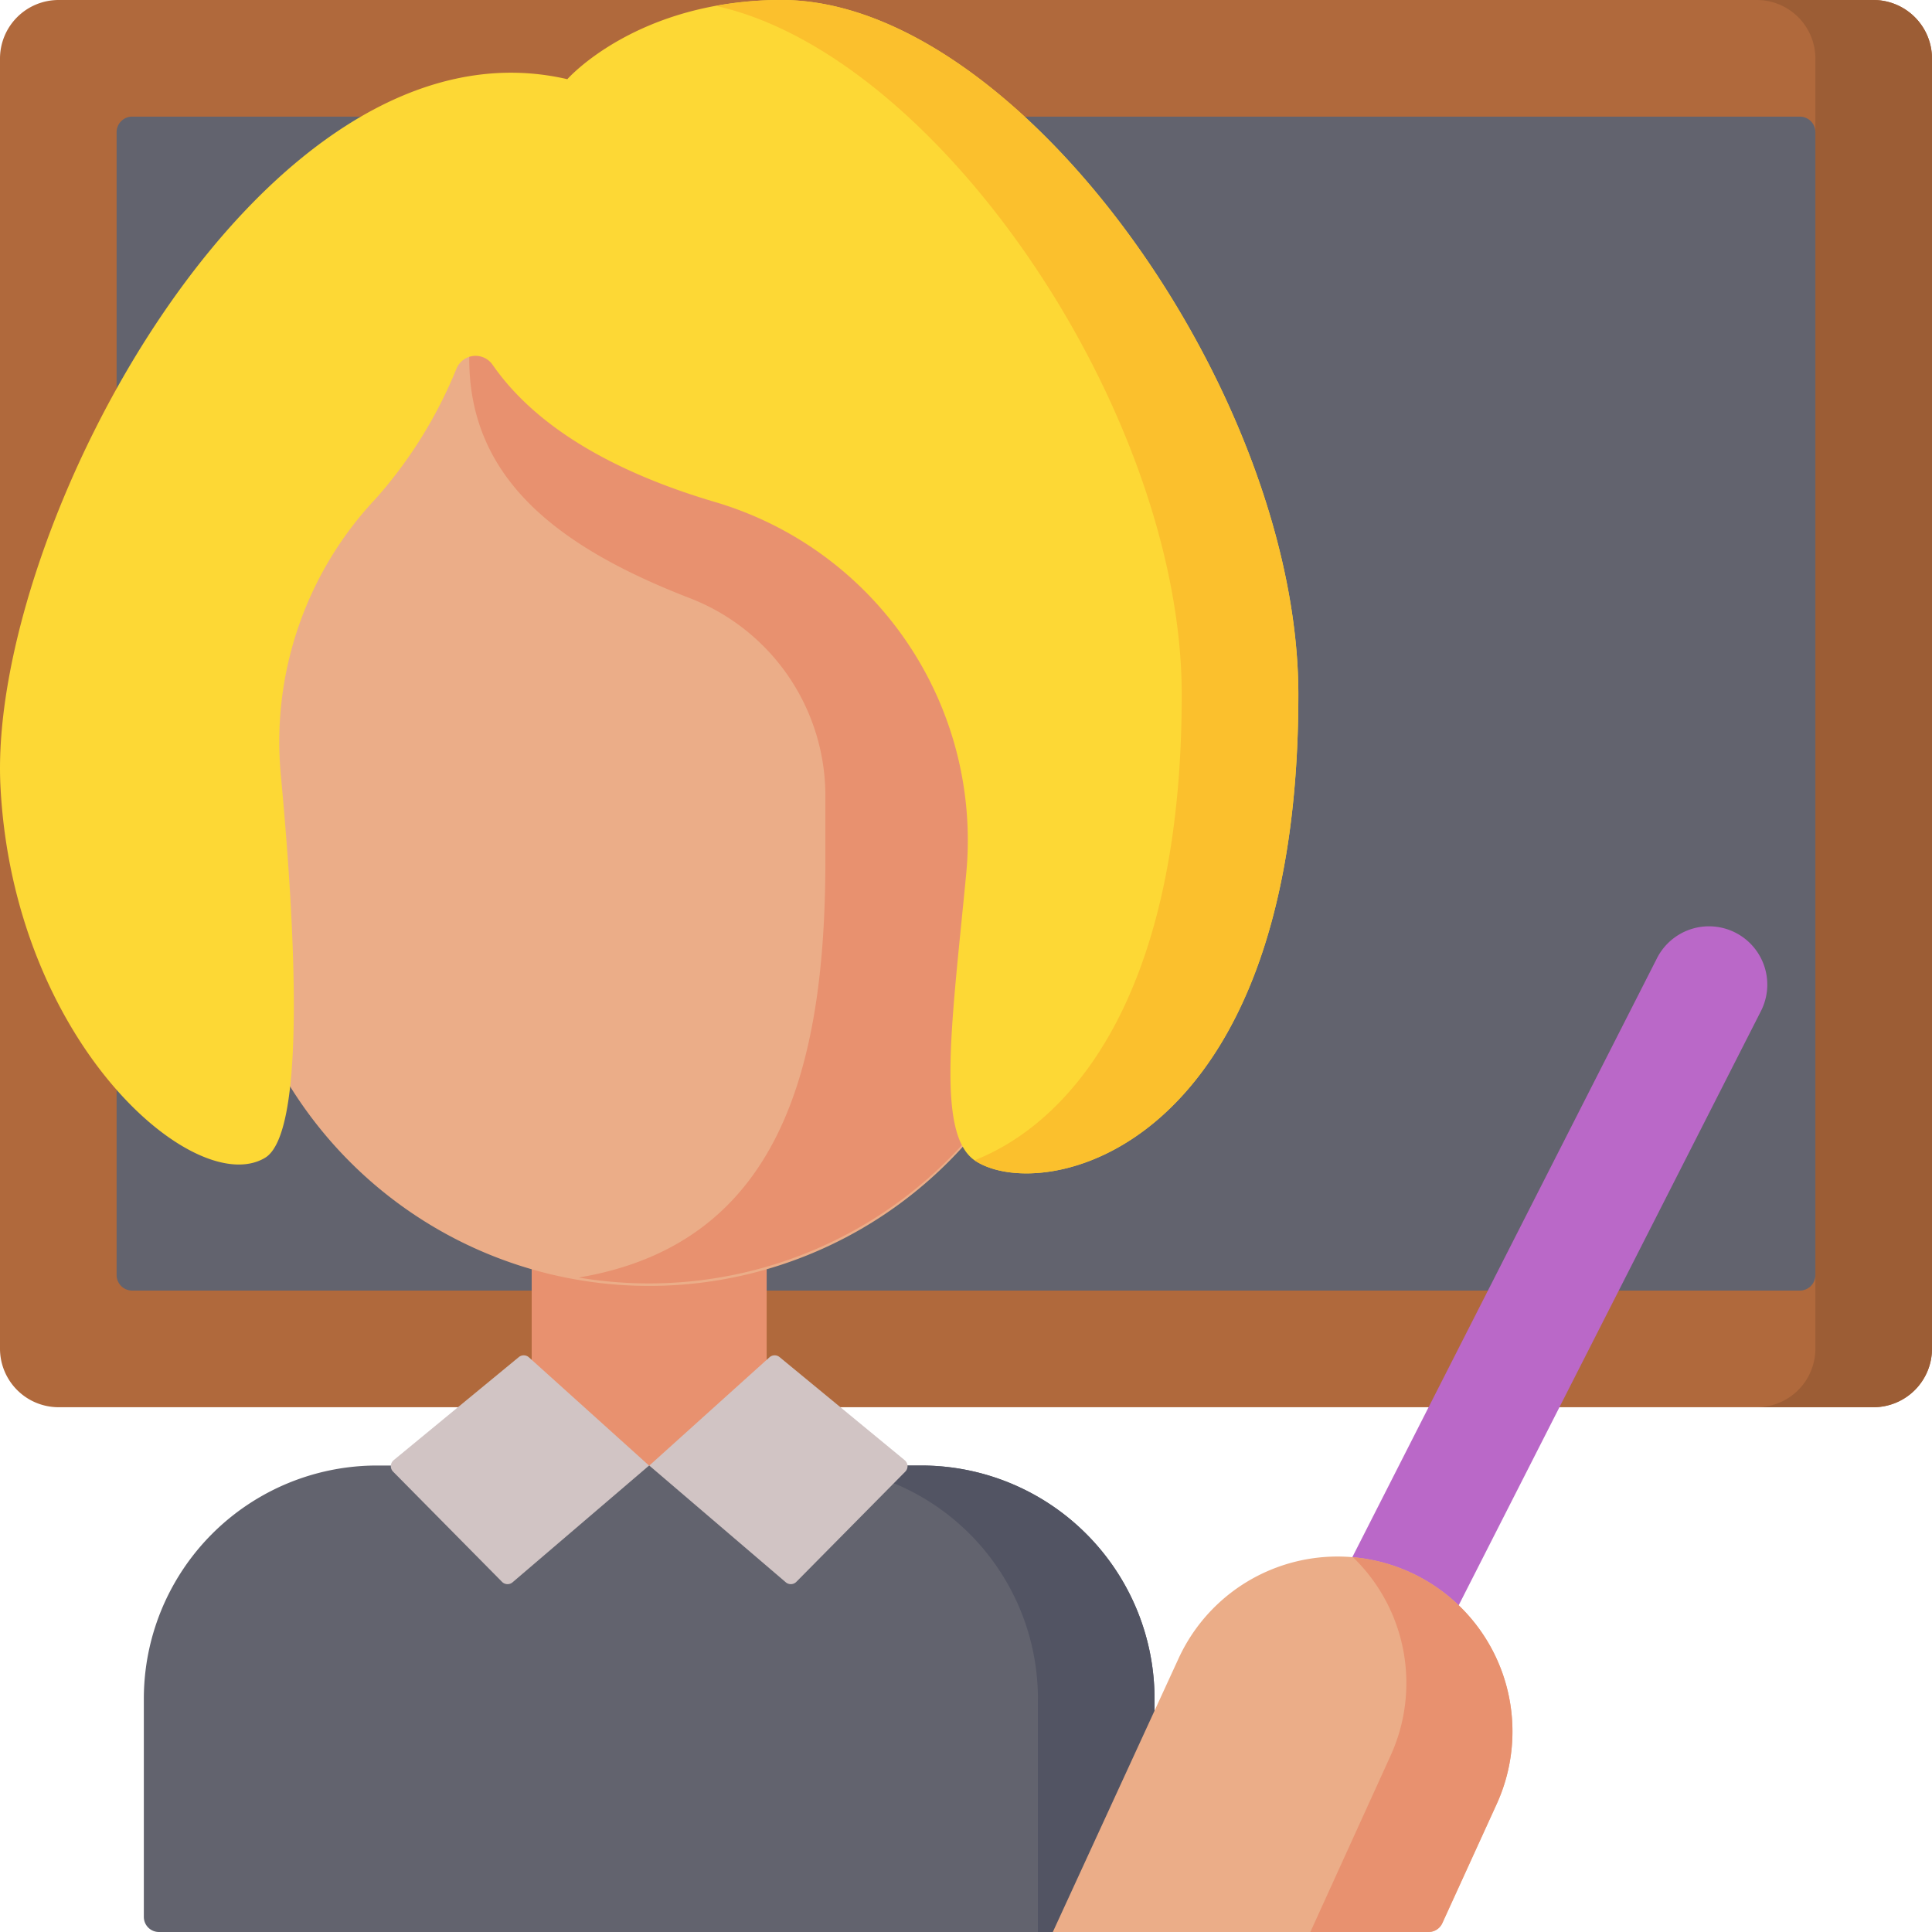
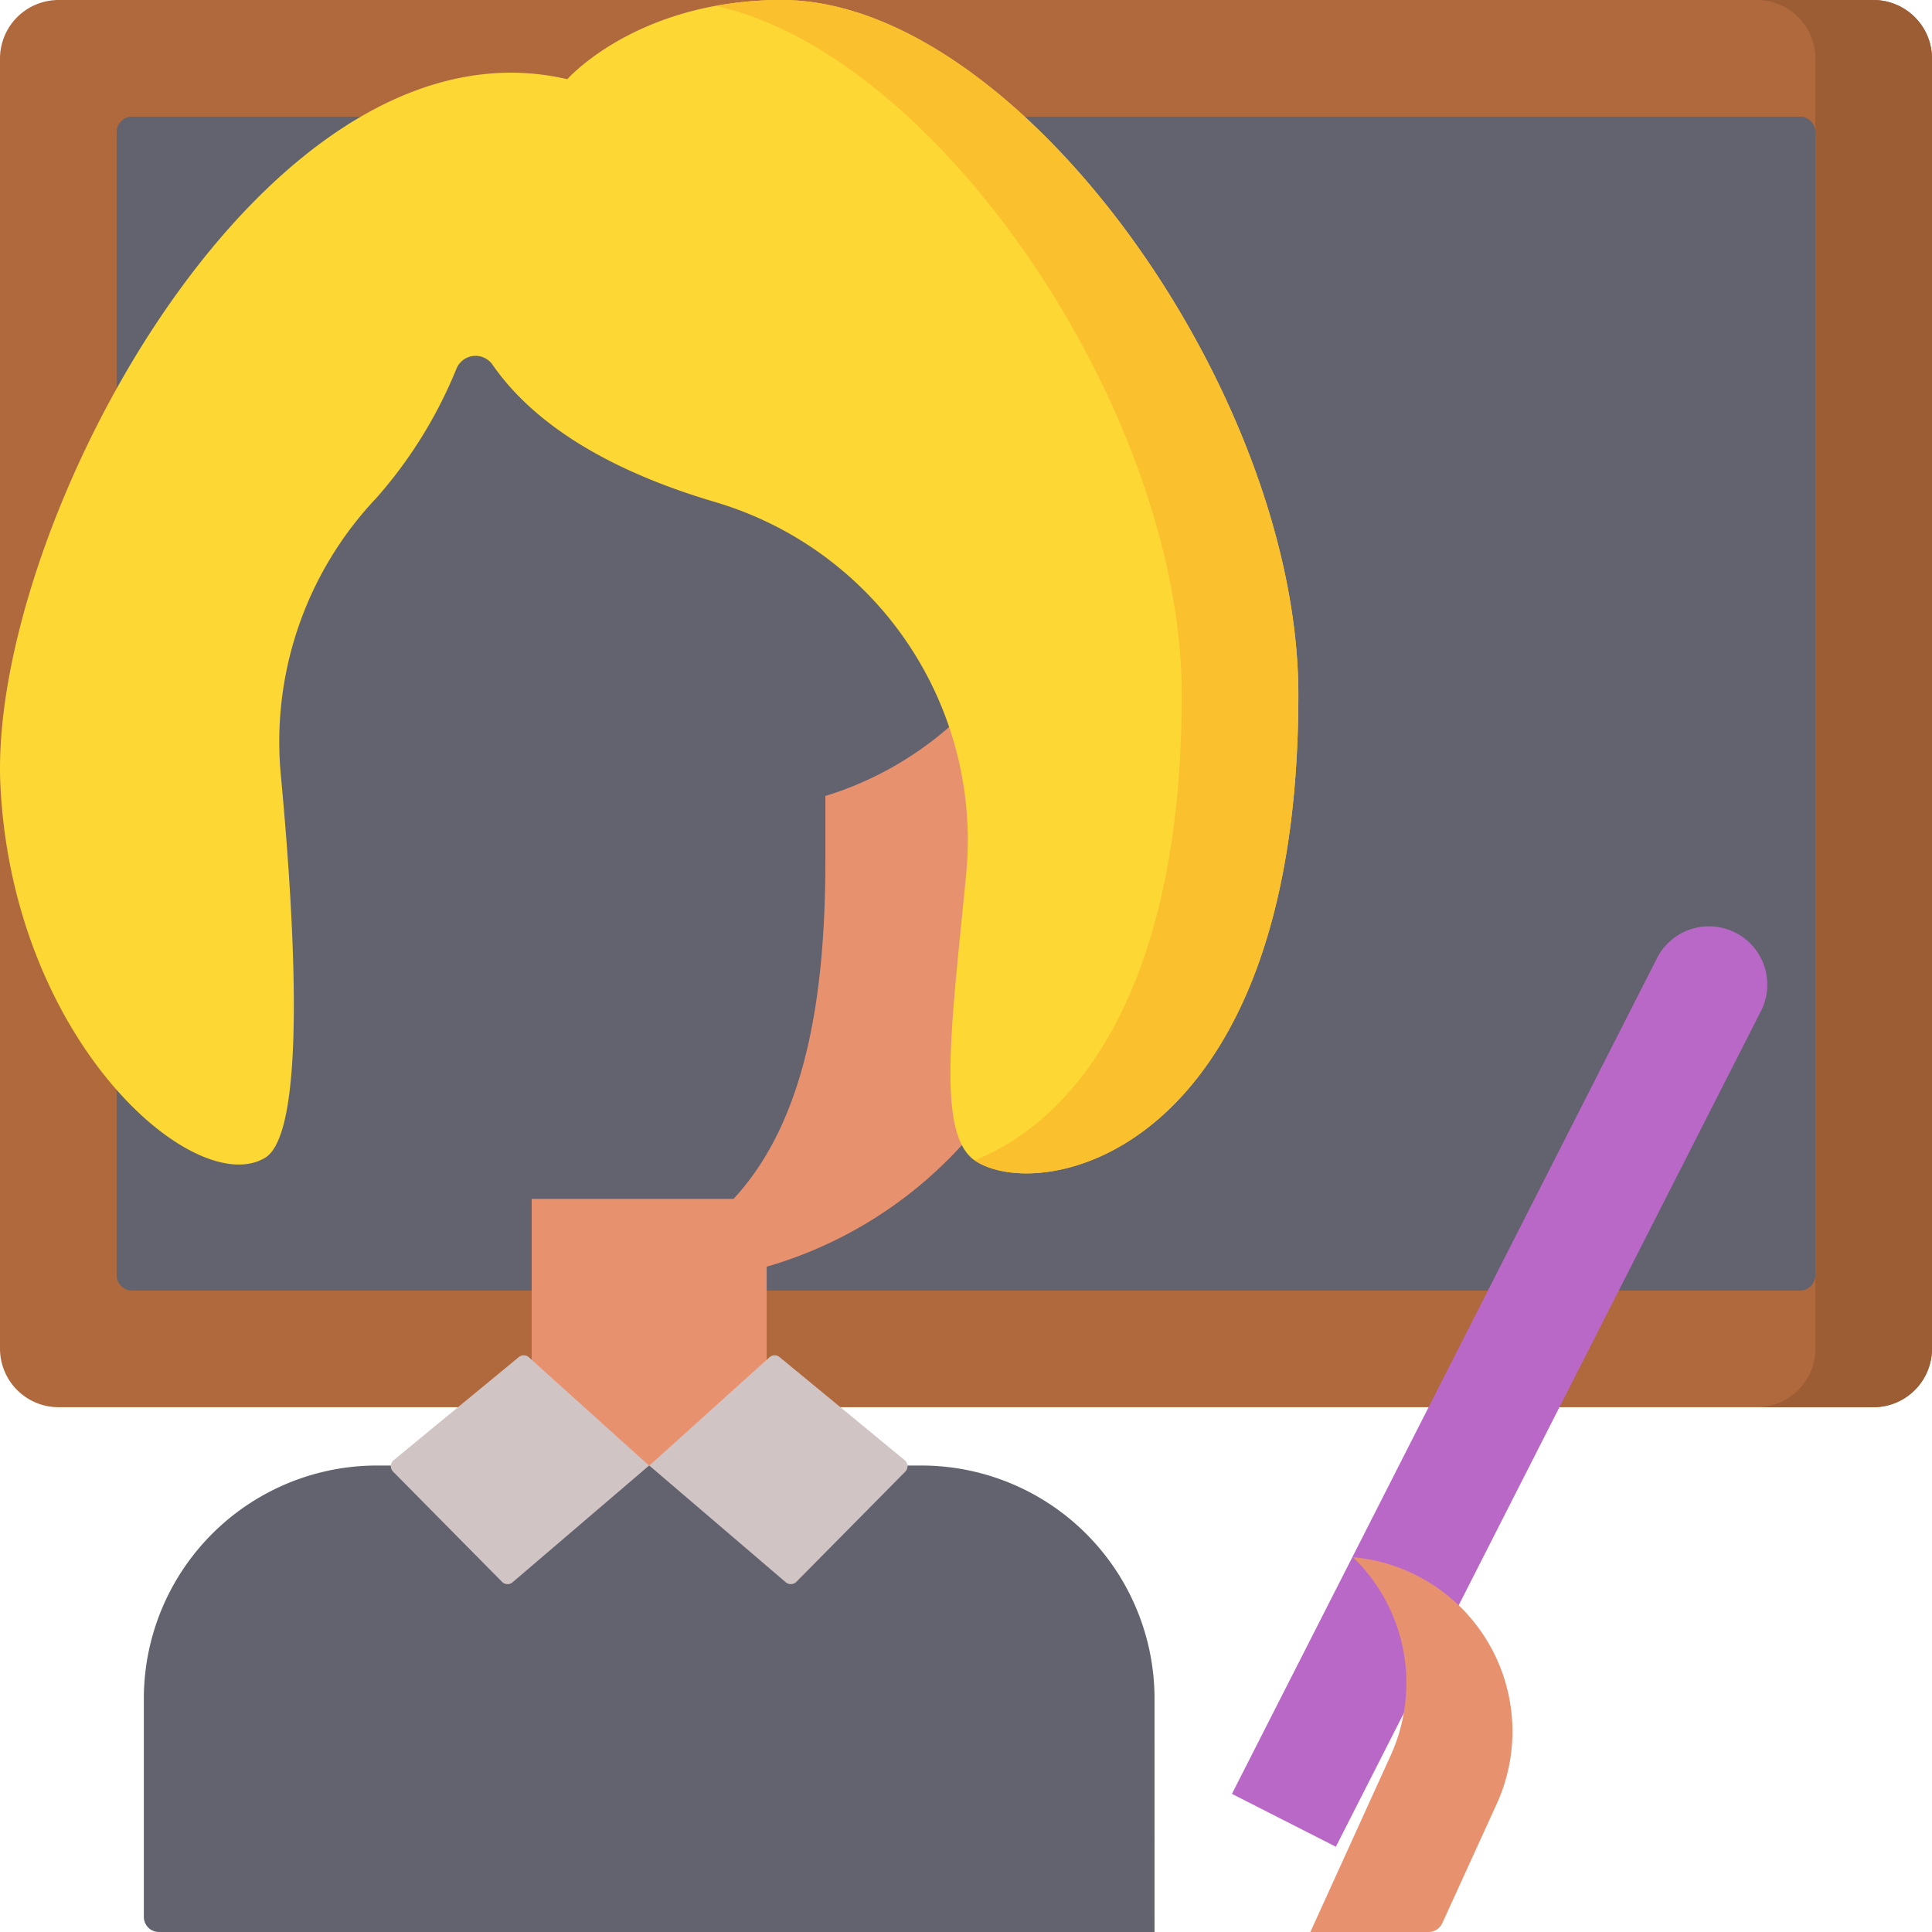
<svg xmlns="http://www.w3.org/2000/svg" width="131" height="131" viewBox="0 0 131 131">
  <defs>
    <style>.a{fill:#b0693c;}.b{fill:#9c5d35;}.c{fill:#62636e;}.d{fill:#e8916f;}.e{fill:#525463;}.f{fill:#d1c4c4;}.g{fill:#ebad88;}.h{fill:#fdd835;}.i{fill:#fbc02d;}.j{fill:#ba68c8;}</style>
  </defs>
  <path class="a" d="M127.027,95.417H3.973A3.973,3.973,0,0,1,0,91.444V3.973A3.973,3.973,0,0,1,3.973,0H127.027A3.973,3.973,0,0,1,131,3.973V91.444A3.973,3.973,0,0,1,127.027,95.417Zm0,0" />
  <path class="b" d="M473.474,0h-7.908a3.973,3.973,0,0,1,3.973,3.973V91.444a3.973,3.973,0,0,1-3.973,3.973h7.908a3.973,3.973,0,0,0,3.973-3.973V3.973A3.973,3.973,0,0,0,473.474,0Zm0,0" transform="translate(-346.447)" />
  <path class="c" d="M30.906,109.453V31.961a1.054,1.054,0,0,1,1.054-1.054H145.037a1.054,1.054,0,0,1,1.054,1.054v77.492a1.054,1.054,0,0,1-1.054,1.054H31.961A1.054,1.054,0,0,1,30.906,109.453Zm0,0" transform="translate(-22.999 -22.999)" />
  <path class="d" d="M140.906,317.715h15.932v25.492H140.906Zm0,0" transform="translate(-104.854 -236.425)" />
  <path class="c" d="M106.649,420.009H39.141a1.023,1.023,0,0,1-1.023-1.023V404.193a15.814,15.814,0,0,1,15.815-15.814h36.9a15.815,15.815,0,0,1,15.815,15.814Zm0,0" transform="translate(-28.365 -289.009)" />
-   <path class="e" d="M221.154,388.379h-7.908a15.814,15.814,0,0,1,15.815,15.814v15.815h7.908V404.193A15.815,15.815,0,0,0,221.154,388.379Zm0,0" transform="translate(-158.685 -289.009)" />
  <path class="f" d="M121.088,366.654l-8.145-7.339a.527.527,0,0,0-.688-.016l-8.484,6.988a.527.527,0,0,0-.039.778l7.385,7.472a.527.527,0,0,0,.718.03Zm0,0" transform="translate(-77.078 -267.28)" />
  <path class="f" d="M172.074,366.654l8.144-7.339a.528.528,0,0,1,.689-.016l8.483,6.988a.527.527,0,0,1,.04.778l-7.386,7.472a.527.527,0,0,1-.718.03Zm0,0" transform="translate(-128.047 -267.28)" />
-   <path class="g" d="M59.953,87.174V65.8A27.065,27.065,0,0,1,87.018,38.738h3.227A27.065,27.065,0,0,1,117.311,65.8v21.37a28.679,28.679,0,1,1-57.357,0Zm0,0" transform="translate(-44.614 -28.827)" />
-   <path class="d" d="M138.167,38.738h-3.227c-1.072,0-9.424,12.19-10.462,12.311-1.073,9.227,4.781,14.455,14.851,18.344A14.369,14.369,0,0,1,148.5,82.8v4.371c0,14.21-3.165,26-16.729,28.28a28.692,28.692,0,0,0,33.459-28.28V65.8A27.065,27.065,0,0,0,138.167,38.738Zm0,0" transform="translate(-92.535 -28.827)" />
+   <path class="d" d="M138.167,38.738h-3.227A14.369,14.369,0,0,1,148.5,82.8v4.371c0,14.21-3.165,26-16.729,28.28a28.692,28.692,0,0,0,33.459-28.28V65.8A27.065,27.065,0,0,0,138.167,38.738Zm0,0" transform="translate(-92.535 -28.827)" />
  <path class="h" d="M38.469,5.37S43.183,0,53,0C69.028,0,88.037,26.622,88.037,47.105c0,31.027-17.344,34.58-21.9,31.608-2.706-1.765-1.58-9.459-.624-19.445A23.909,23.909,0,0,0,48.5,34.044C42.587,32.3,36.66,29.439,33.39,24.719a1.4,1.4,0,0,0-2.432.264,30.657,30.657,0,0,1-5.444,8.79A24.04,24.04,0,0,0,19.038,52.5c1.031,10.983,1.678,24.374-1.071,26.009C13.22,81.335.907,70.672.031,53.3S17.886.595,38.469,5.37Zm0,0" transform="translate(-0.001)" />
  <path class="i" d="M194.165,0a24.743,24.743,0,0,0-4.455.4C204.9,3.754,221.3,28.077,221.3,47.105c0,20.524-7.589,29.023-14.046,31.568.018.013.035.028.053.04,4.555,2.972,21.9-.581,21.9-31.608C229.207,26.622,210.2,0,194.165,0Zm0,0" transform="translate(-141.172)" />
  <path class="j" d="M333.521,308.02l-7.048-3.585,28.8-56.619a3.954,3.954,0,1,1,7.048,3.585Zm0,0" transform="translate(-242.942 -182.801)" />
-   <path class="g" d="M304.487,437.947H279.008l8.515-18.523a11.861,11.861,0,1,1,21.58,9.851l-3.685,8.074A1.024,1.024,0,0,1,304.487,437.947Zm0,0" transform="translate(-207.621 -306.947)" />
  <path class="d" d="M354.026,413.7a11.845,11.845,0,0,0-3.878-1.025,11.865,11.865,0,0,1,2.55,13.458l-5.44,11.955h8.017a1.024,1.024,0,0,0,.931-.6l3.685-8.074A11.861,11.861,0,0,0,354.026,413.7Zm0,0" transform="translate(-258.409 -307.089)" />
</svg>